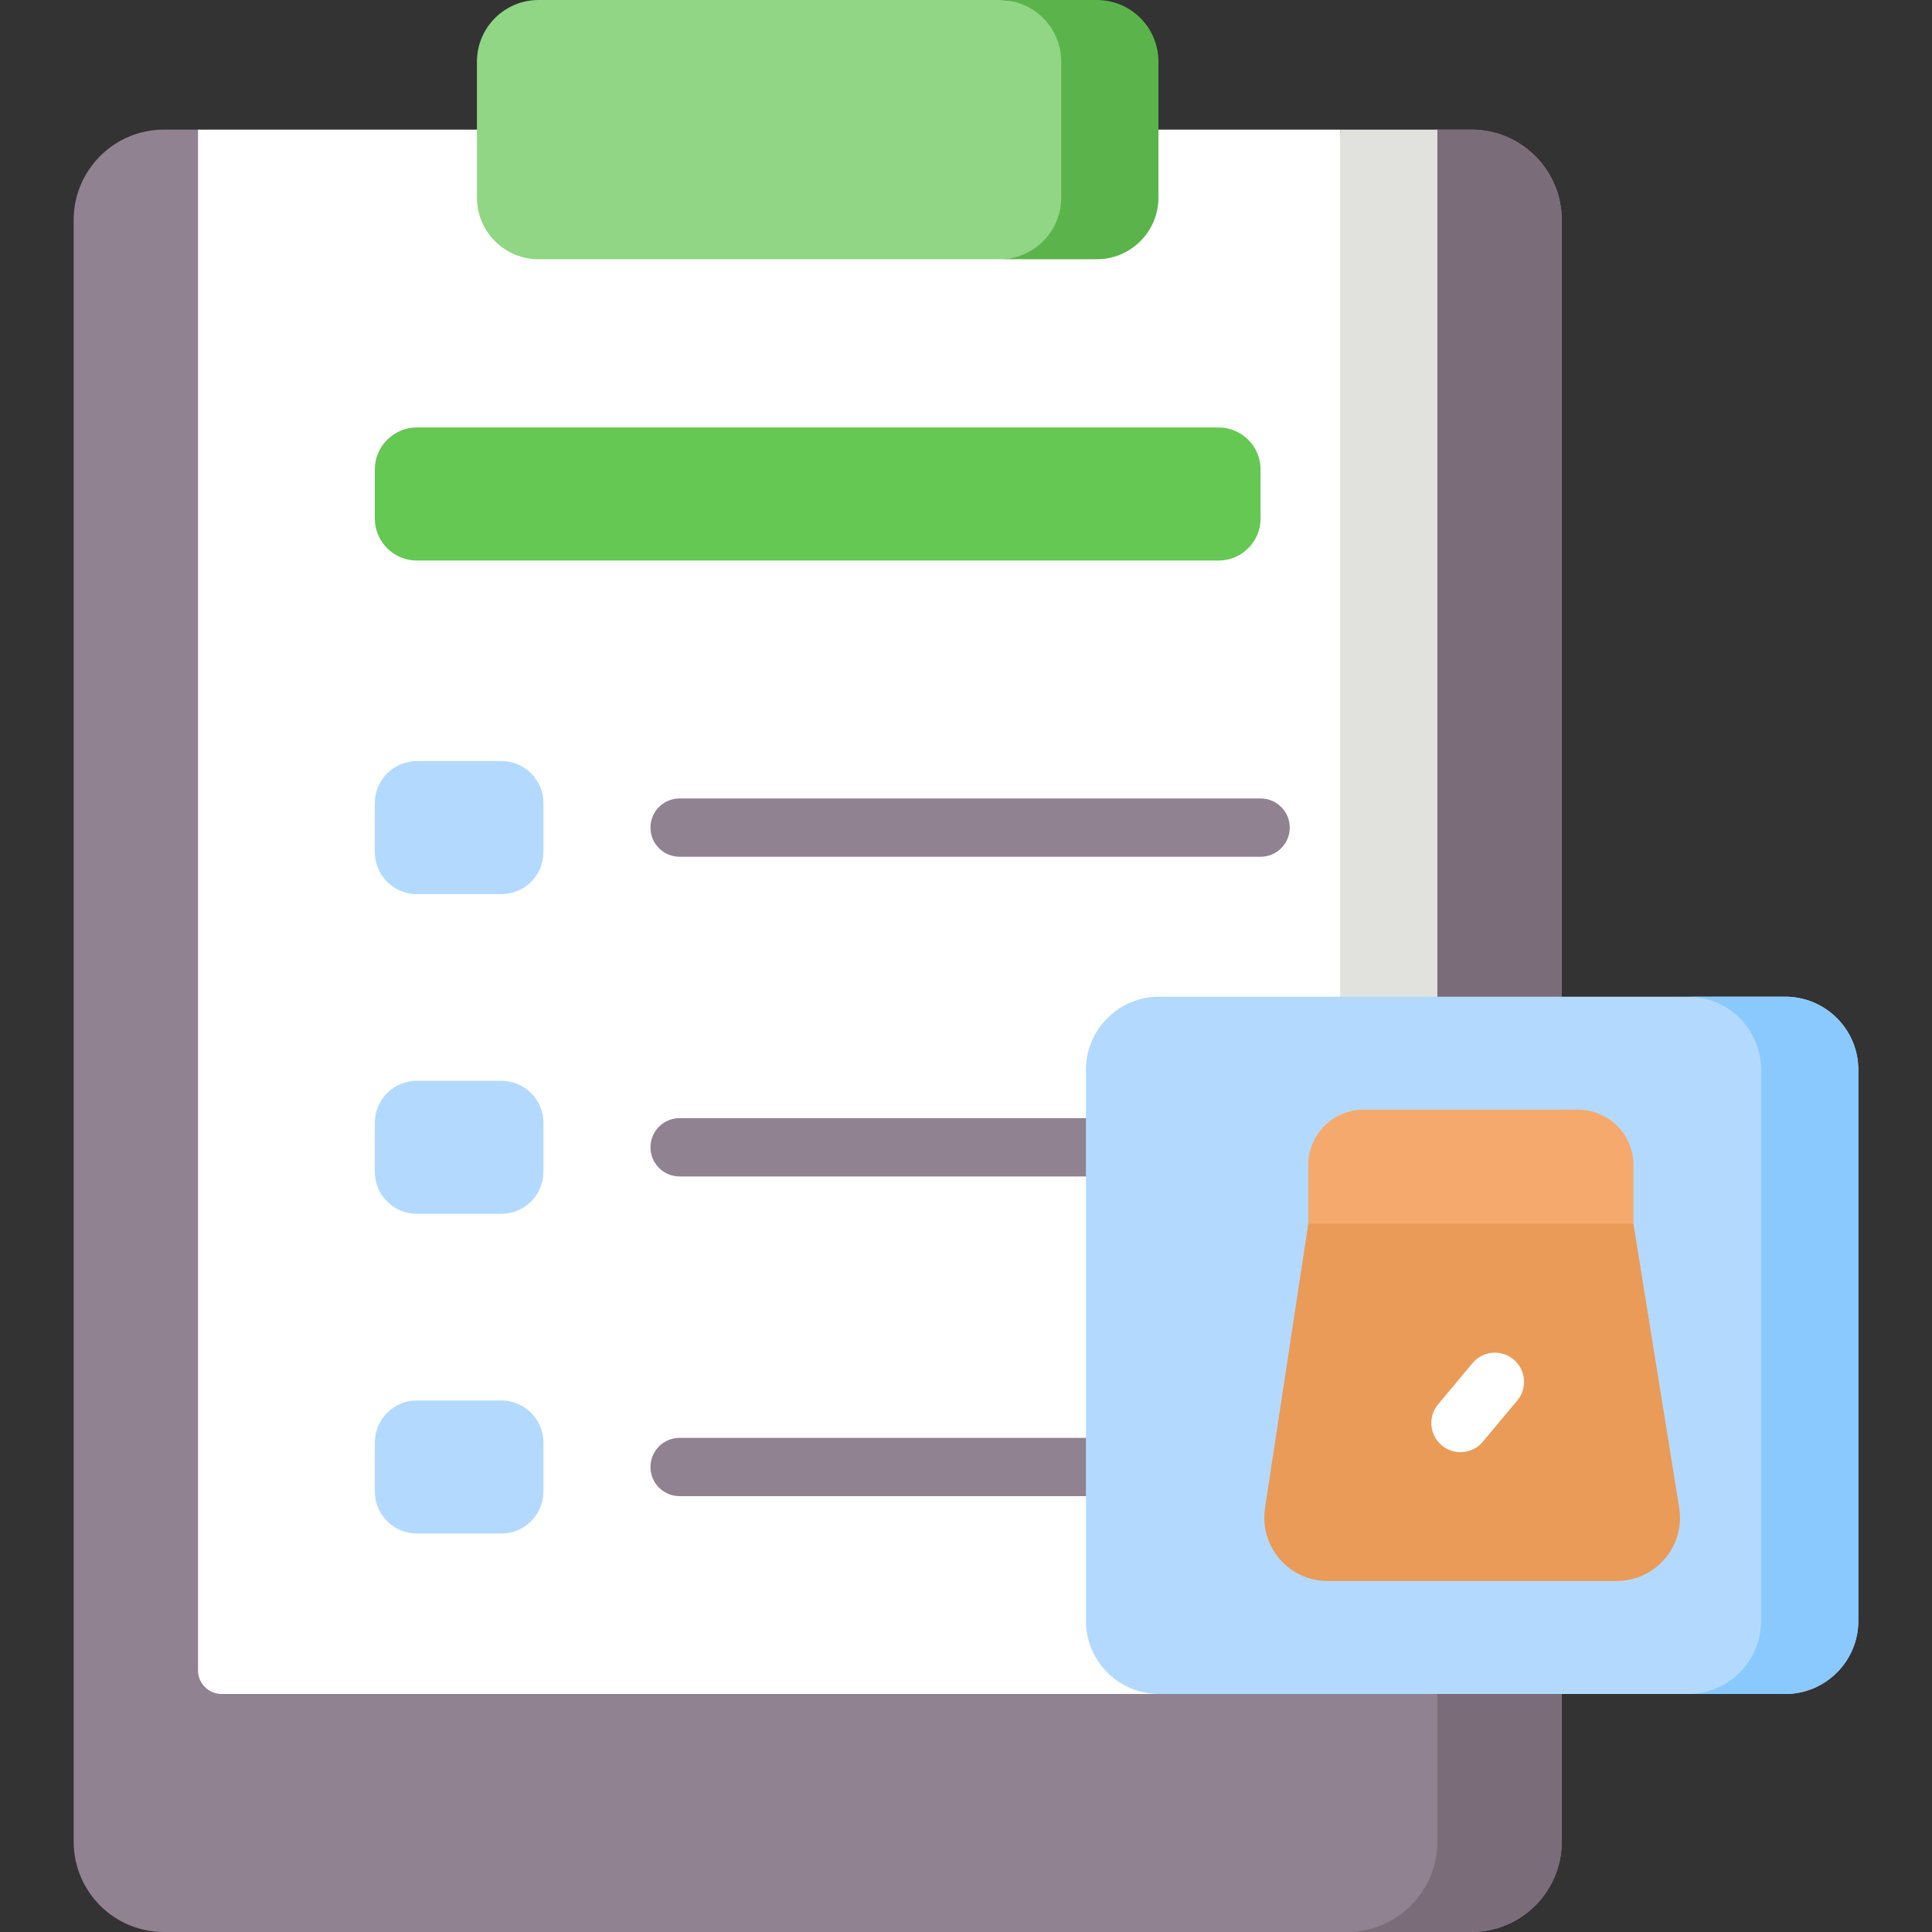
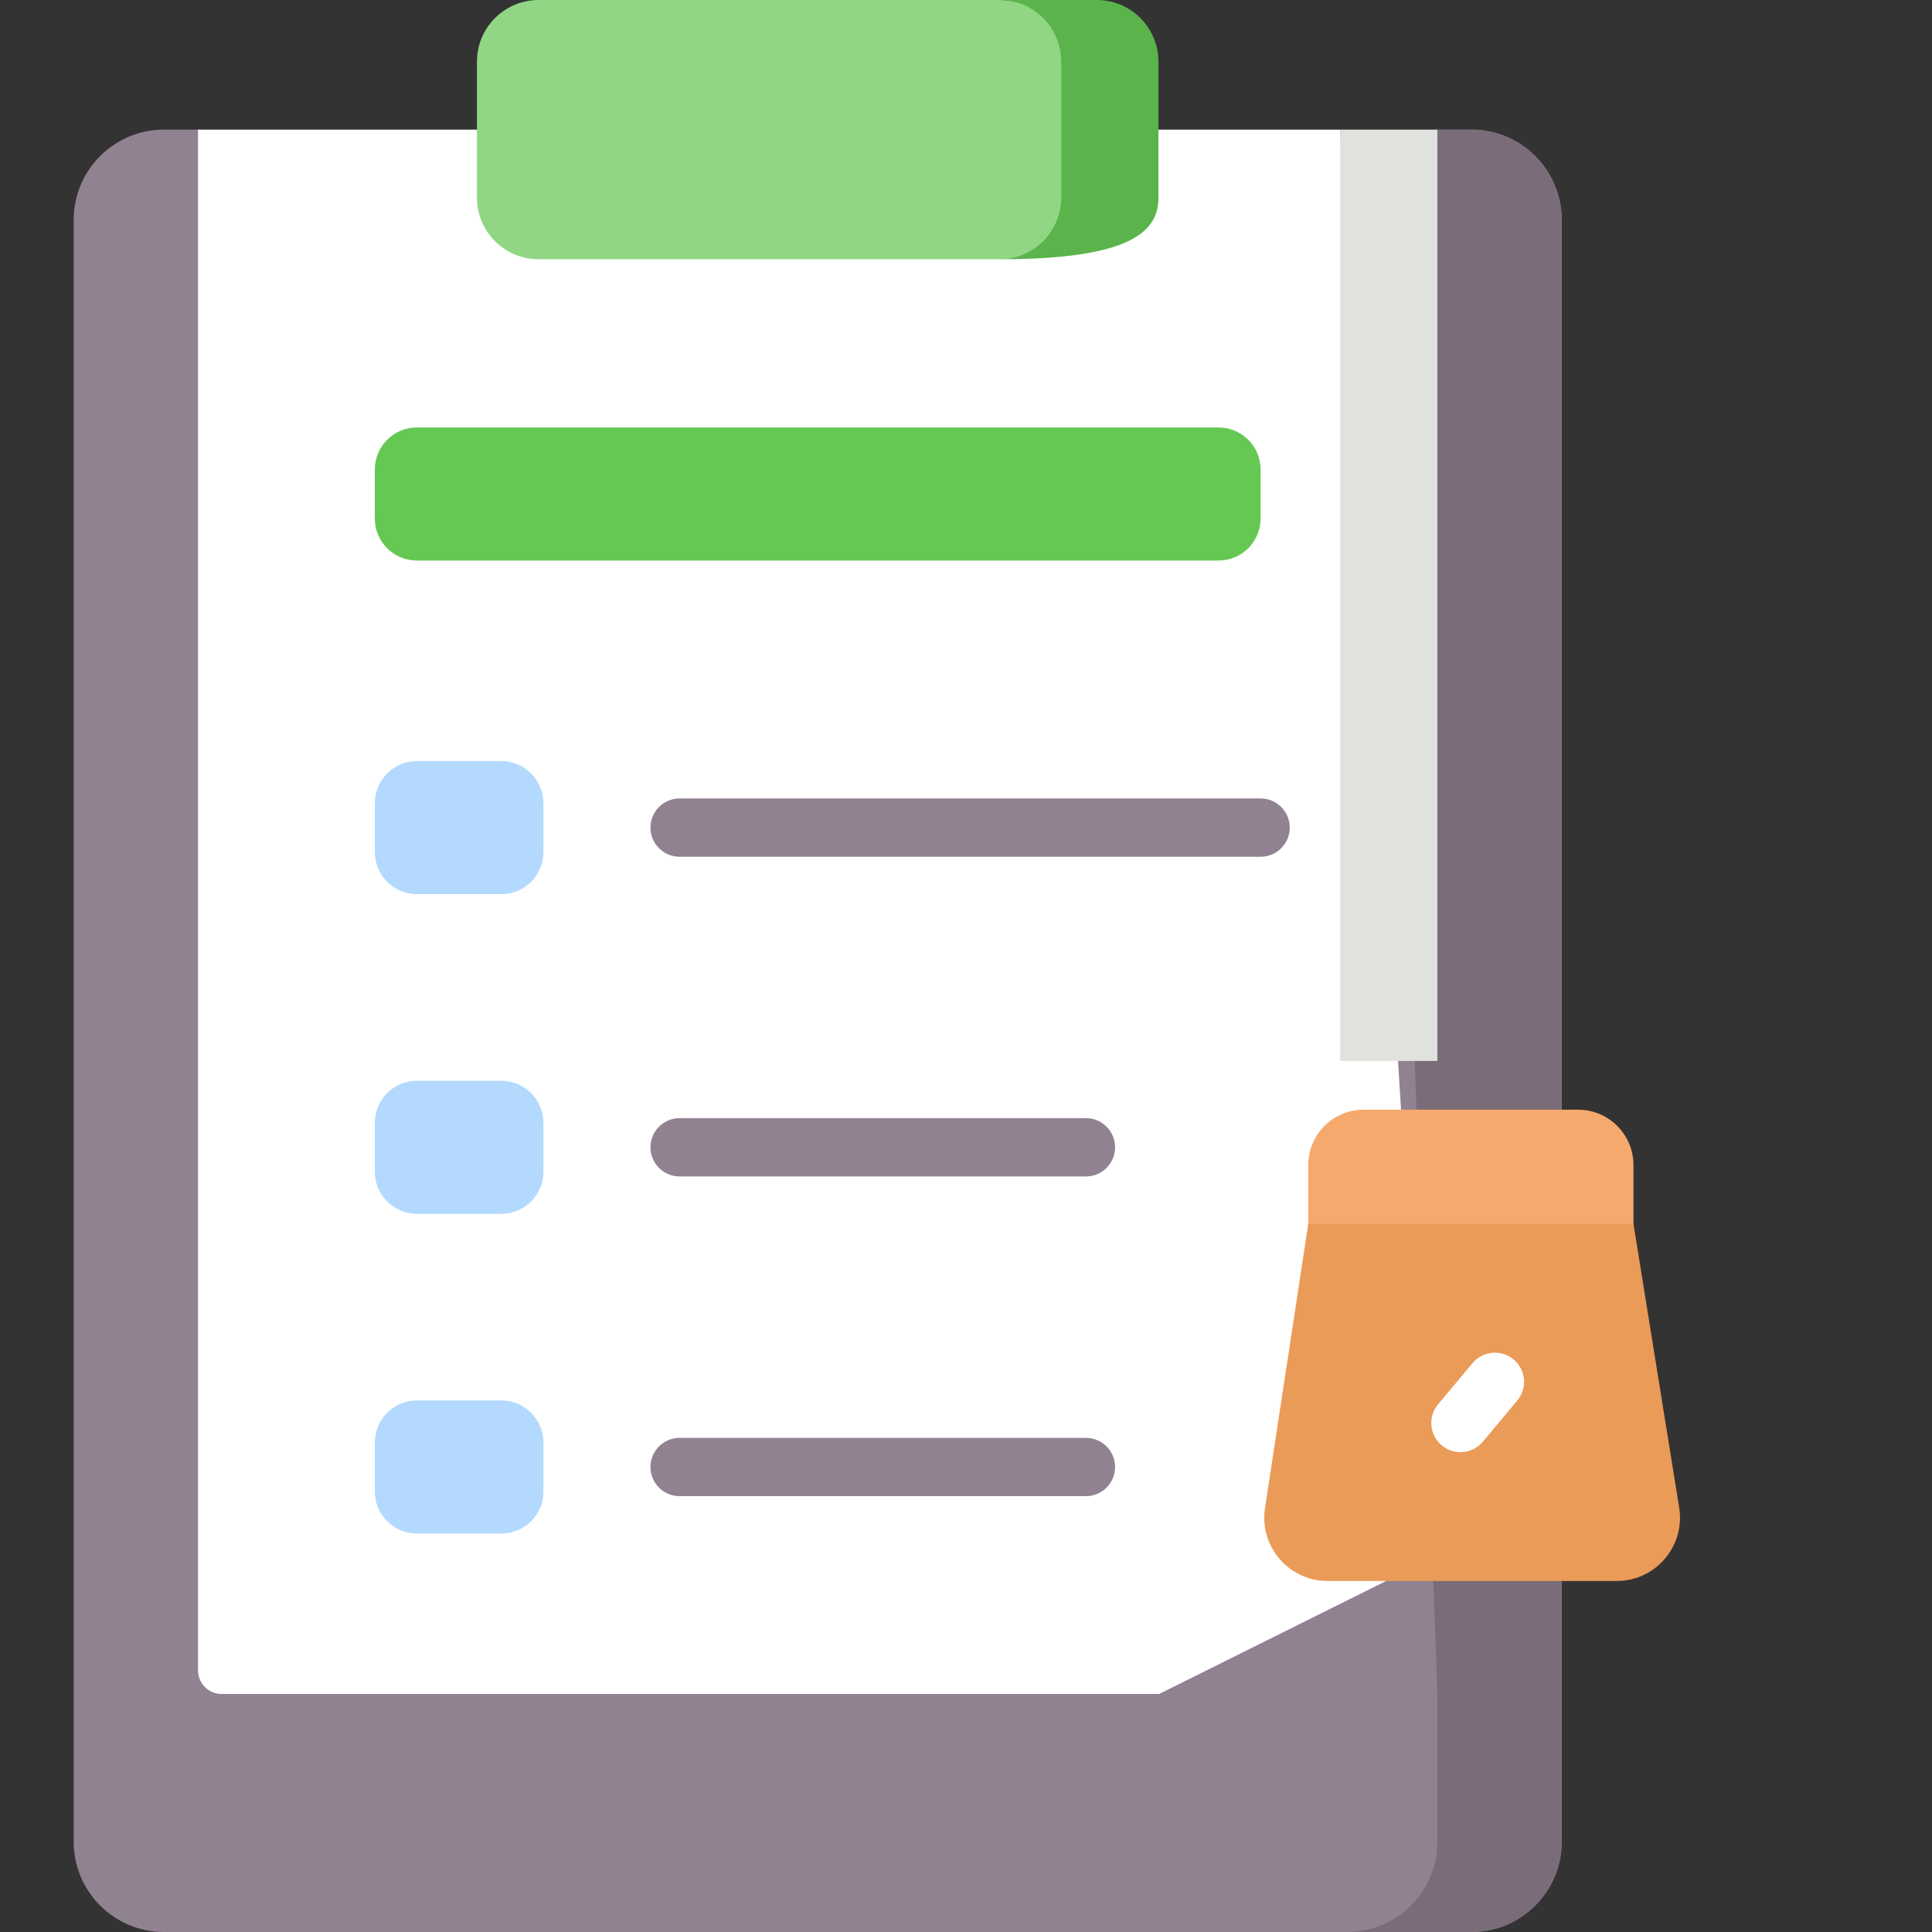
<svg xmlns="http://www.w3.org/2000/svg" width="512" height="512" viewBox="0 0 512 512" fill="none">
  <rect x="0" y="0" width="512" height="512" fill="#333333" stroke="none" />
  <g clip-path="url(#clip0_604_4691)">
    <path d="M413.876 58.289V488.06C413.876 501.288 403.152 512.001 389.935 512.001H43.464C30.237 512.001 19.523 501.287 19.523 488.06V58.289C19.523 45.072 30.237 34.348 43.464 34.348H52.478L216.699 54.621L366.137 36.171L380.92 34.348H389.934C403.151 34.347 413.876 45.071 413.876 58.289Z" fill="#918291" />
    <path d="M413.876 58.289V488.06C413.876 501.288 403.152 512.001 389.935 512.001H356.98C370.197 512.001 380.921 501.287 380.921 488.06L380.919 448.927L366.137 36.171L380.92 34.348H389.934C403.151 34.347 413.876 45.071 413.876 58.289Z" fill="#7A6D79" />
    <path d="M52.477 442.666V34.352H355.152L378.704 413.318L307.174 448.926H58.737C55.28 448.926 52.477 446.123 52.477 442.666Z" fill="white" />
    <path d="M355.152 34.352H380.917V281.161H355.152V34.352Z" fill="#E1E2DE" />
    <path d="M264.901 68.702H142.732C133.709 68.702 126.395 61.388 126.395 52.365V16.337C126.395 7.314 133.71 0 142.732 0H264.901C273.924 0 295.509 7.314 295.509 16.337V52.365C295.509 61.388 273.924 68.702 264.901 68.702Z" fill="#90D684" />
-     <path d="M290.663 0H264.898C273.921 0 281.235 7.314 281.235 16.337V52.365C281.235 61.388 273.921 68.702 264.898 68.702H290.663C299.686 68.702 307 61.388 307 52.365V16.337C307 7.314 299.686 0 290.663 0Z" fill="#5AB44B" />
+     <path d="M290.663 0H264.898C273.921 0 281.235 7.314 281.235 16.337V52.365C281.235 61.388 273.921 68.702 264.898 68.702C299.686 68.702 307 61.388 307 52.365V16.337C307 7.314 299.686 0 290.663 0Z" fill="#5AB44B" />
    <path d="M322.914 148.548H110.484C104.323 148.548 99.328 143.553 99.328 137.392V124.437C99.328 118.276 104.323 113.281 110.484 113.281H322.914C329.075 113.281 334.07 118.276 334.07 124.437V137.392C334.07 143.554 329.075 148.548 322.914 148.548Z" fill="#64C853" />
    <path d="M132.861 236.954H110.484C104.323 236.954 99.328 231.959 99.328 225.798V212.843C99.328 206.682 104.323 201.688 110.484 201.688H132.861C139.022 201.688 144.017 206.682 144.017 212.843V225.798C144.017 231.959 139.022 236.954 132.861 236.954Z" fill="#B3DAFE" />
    <path d="M132.861 321.68H110.484C104.323 321.68 99.328 316.685 99.328 310.524V297.57C99.328 291.409 104.323 286.414 110.484 286.414H132.861C139.022 286.414 144.017 291.409 144.017 297.57V310.525C144.017 316.686 139.022 321.68 132.861 321.68Z" fill="#B3DAFE" />
    <path d="M132.861 406.404H110.484C104.323 406.404 99.328 401.409 99.328 395.248V382.293C99.328 376.132 104.323 371.137 110.484 371.137H132.861C139.022 371.137 144.017 376.132 144.017 382.293V395.248C144.017 401.409 139.022 406.404 132.861 406.404Z" fill="#B3DAFE" />
    <path d="M334.069 227.05H180.105C175.837 227.05 172.379 223.591 172.379 219.324C172.379 215.057 175.838 211.598 180.105 211.598H334.069C338.337 211.598 341.795 215.057 341.795 219.324C341.795 223.591 338.336 227.05 334.069 227.05Z" fill="#918291" />
    <path d="M287.782 311.772H180.105C175.837 311.772 172.379 308.313 172.379 304.046C172.379 299.779 175.838 296.32 180.105 296.32H287.782C292.05 296.32 295.508 299.779 295.508 304.046C295.508 308.313 292.05 311.772 287.782 311.772Z" fill="#918291" />
    <path d="M287.782 396.499H180.105C175.837 396.499 172.379 393.04 172.379 388.773C172.379 384.506 175.838 381.047 180.105 381.047H287.782C292.05 381.047 295.508 384.506 295.508 388.773C295.508 393.04 292.05 396.499 287.782 396.499Z" fill="#918291" />
-     <path d="M473.084 448.926H307.174C296.463 448.926 287.781 440.243 287.781 429.533V283.526C287.781 272.815 296.464 264.133 307.174 264.133H473.084C483.795 264.133 492.477 272.816 492.477 283.526V429.533C492.478 440.243 483.795 448.926 473.084 448.926Z" fill="#B3DAFE" />
-     <path d="M473.085 264.133H447.32C458.031 264.133 466.713 272.816 466.713 283.526V429.533C466.713 440.244 458.03 448.926 447.32 448.926H473.085C483.796 448.926 492.478 440.243 492.478 429.533V283.527C492.479 272.816 483.796 264.133 473.085 264.133Z" fill="#8AC9FE" />
    <path d="M432.886 334.631L432.885 334.629V308.757C432.885 300.65 426.312 294.077 418.205 294.077H392.44L361.387 294.074C353.277 294.074 346.703 300.648 346.703 308.758V334.631H407.12V334.635H432.885L432.886 334.631Z" fill="#F6A96C" />
    <path d="M445 399.525L432.885 324.332H407.12L346.703 324.328L335.238 399.672C333.692 409.833 341.557 418.985 351.834 418.985H402.66C402.67 418.985 402.681 418.984 402.692 418.984C402.681 418.984 402.671 418.986 402.66 418.986H428.425C438.767 418.985 446.648 409.734 445 399.525Z" fill="#EA9B58" />
    <path d="M387.036 384.841C385.289 384.841 383.531 384.251 382.085 383.043C378.81 380.306 378.375 375.433 381.111 372.16L390.235 361.245C392.971 357.97 397.845 357.535 401.118 360.271C404.393 363.008 404.828 367.881 402.092 371.154L392.968 382.069C391.441 383.897 389.246 384.841 387.036 384.841Z" fill="white" />
  </g>
  <defs>
    <clipPath id="clip0_604_4691">
      <rect width="512" height="512" fill="white" />
    </clipPath>
  </defs>
</svg>